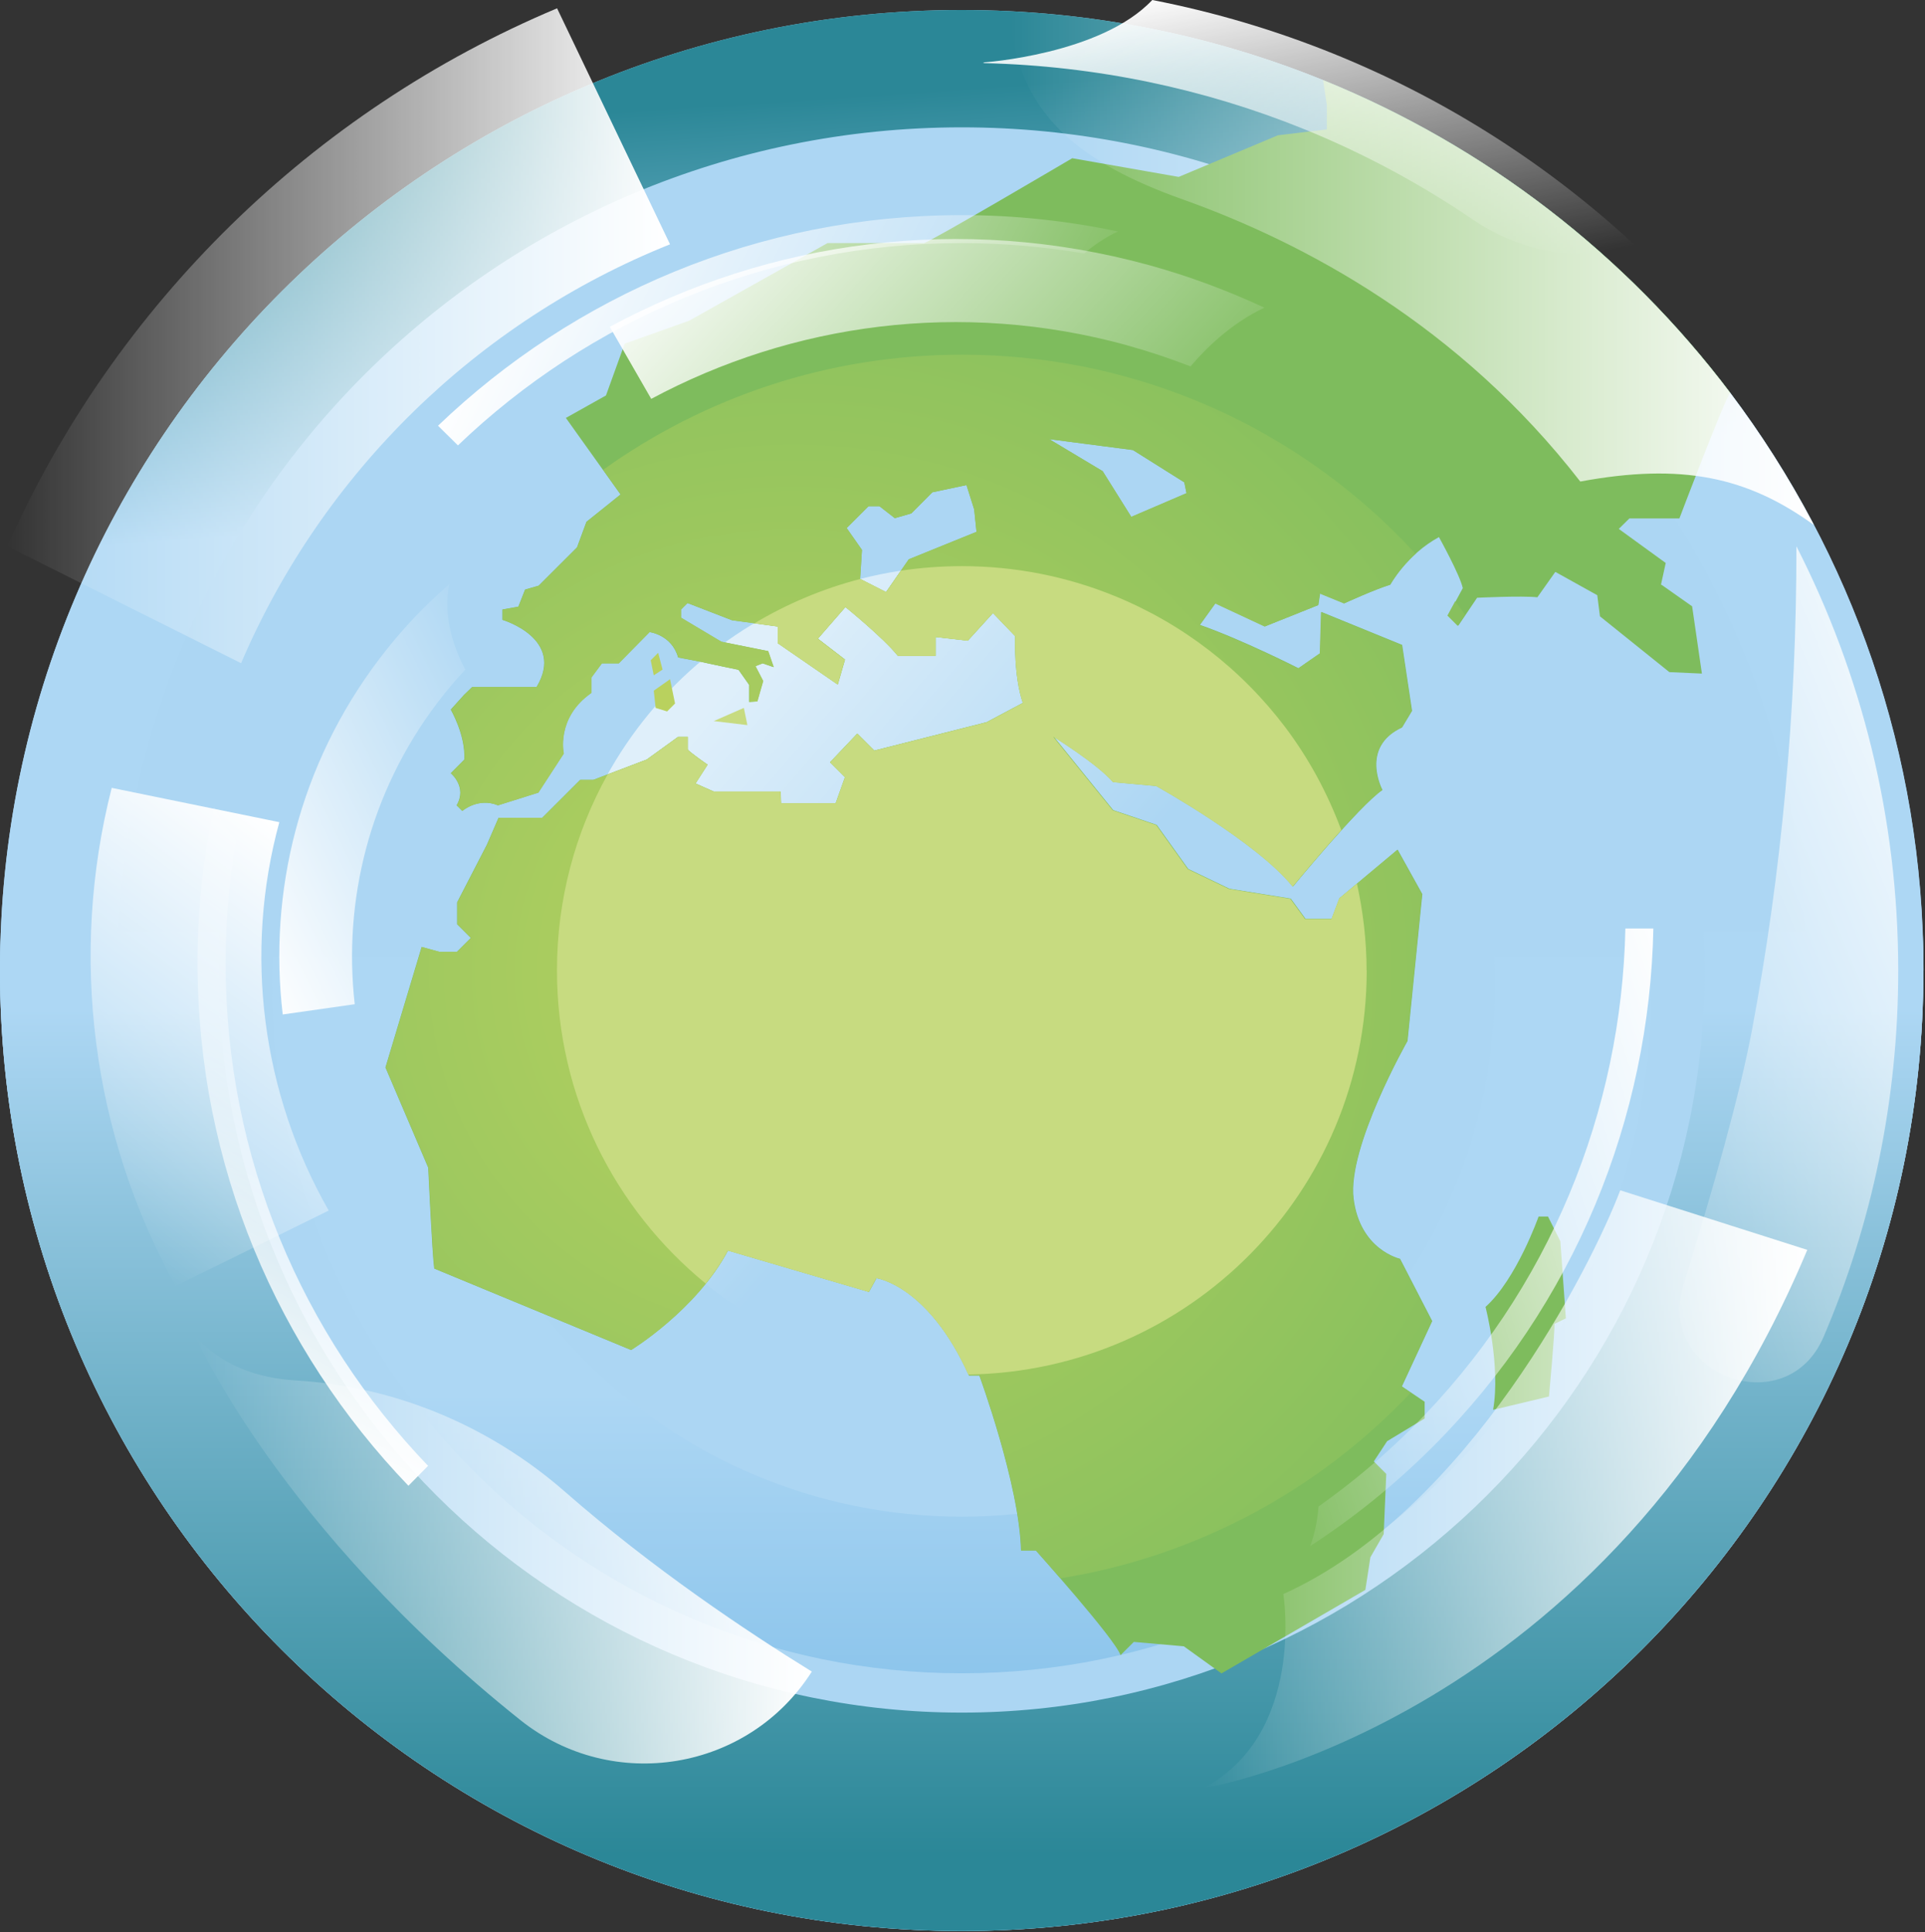
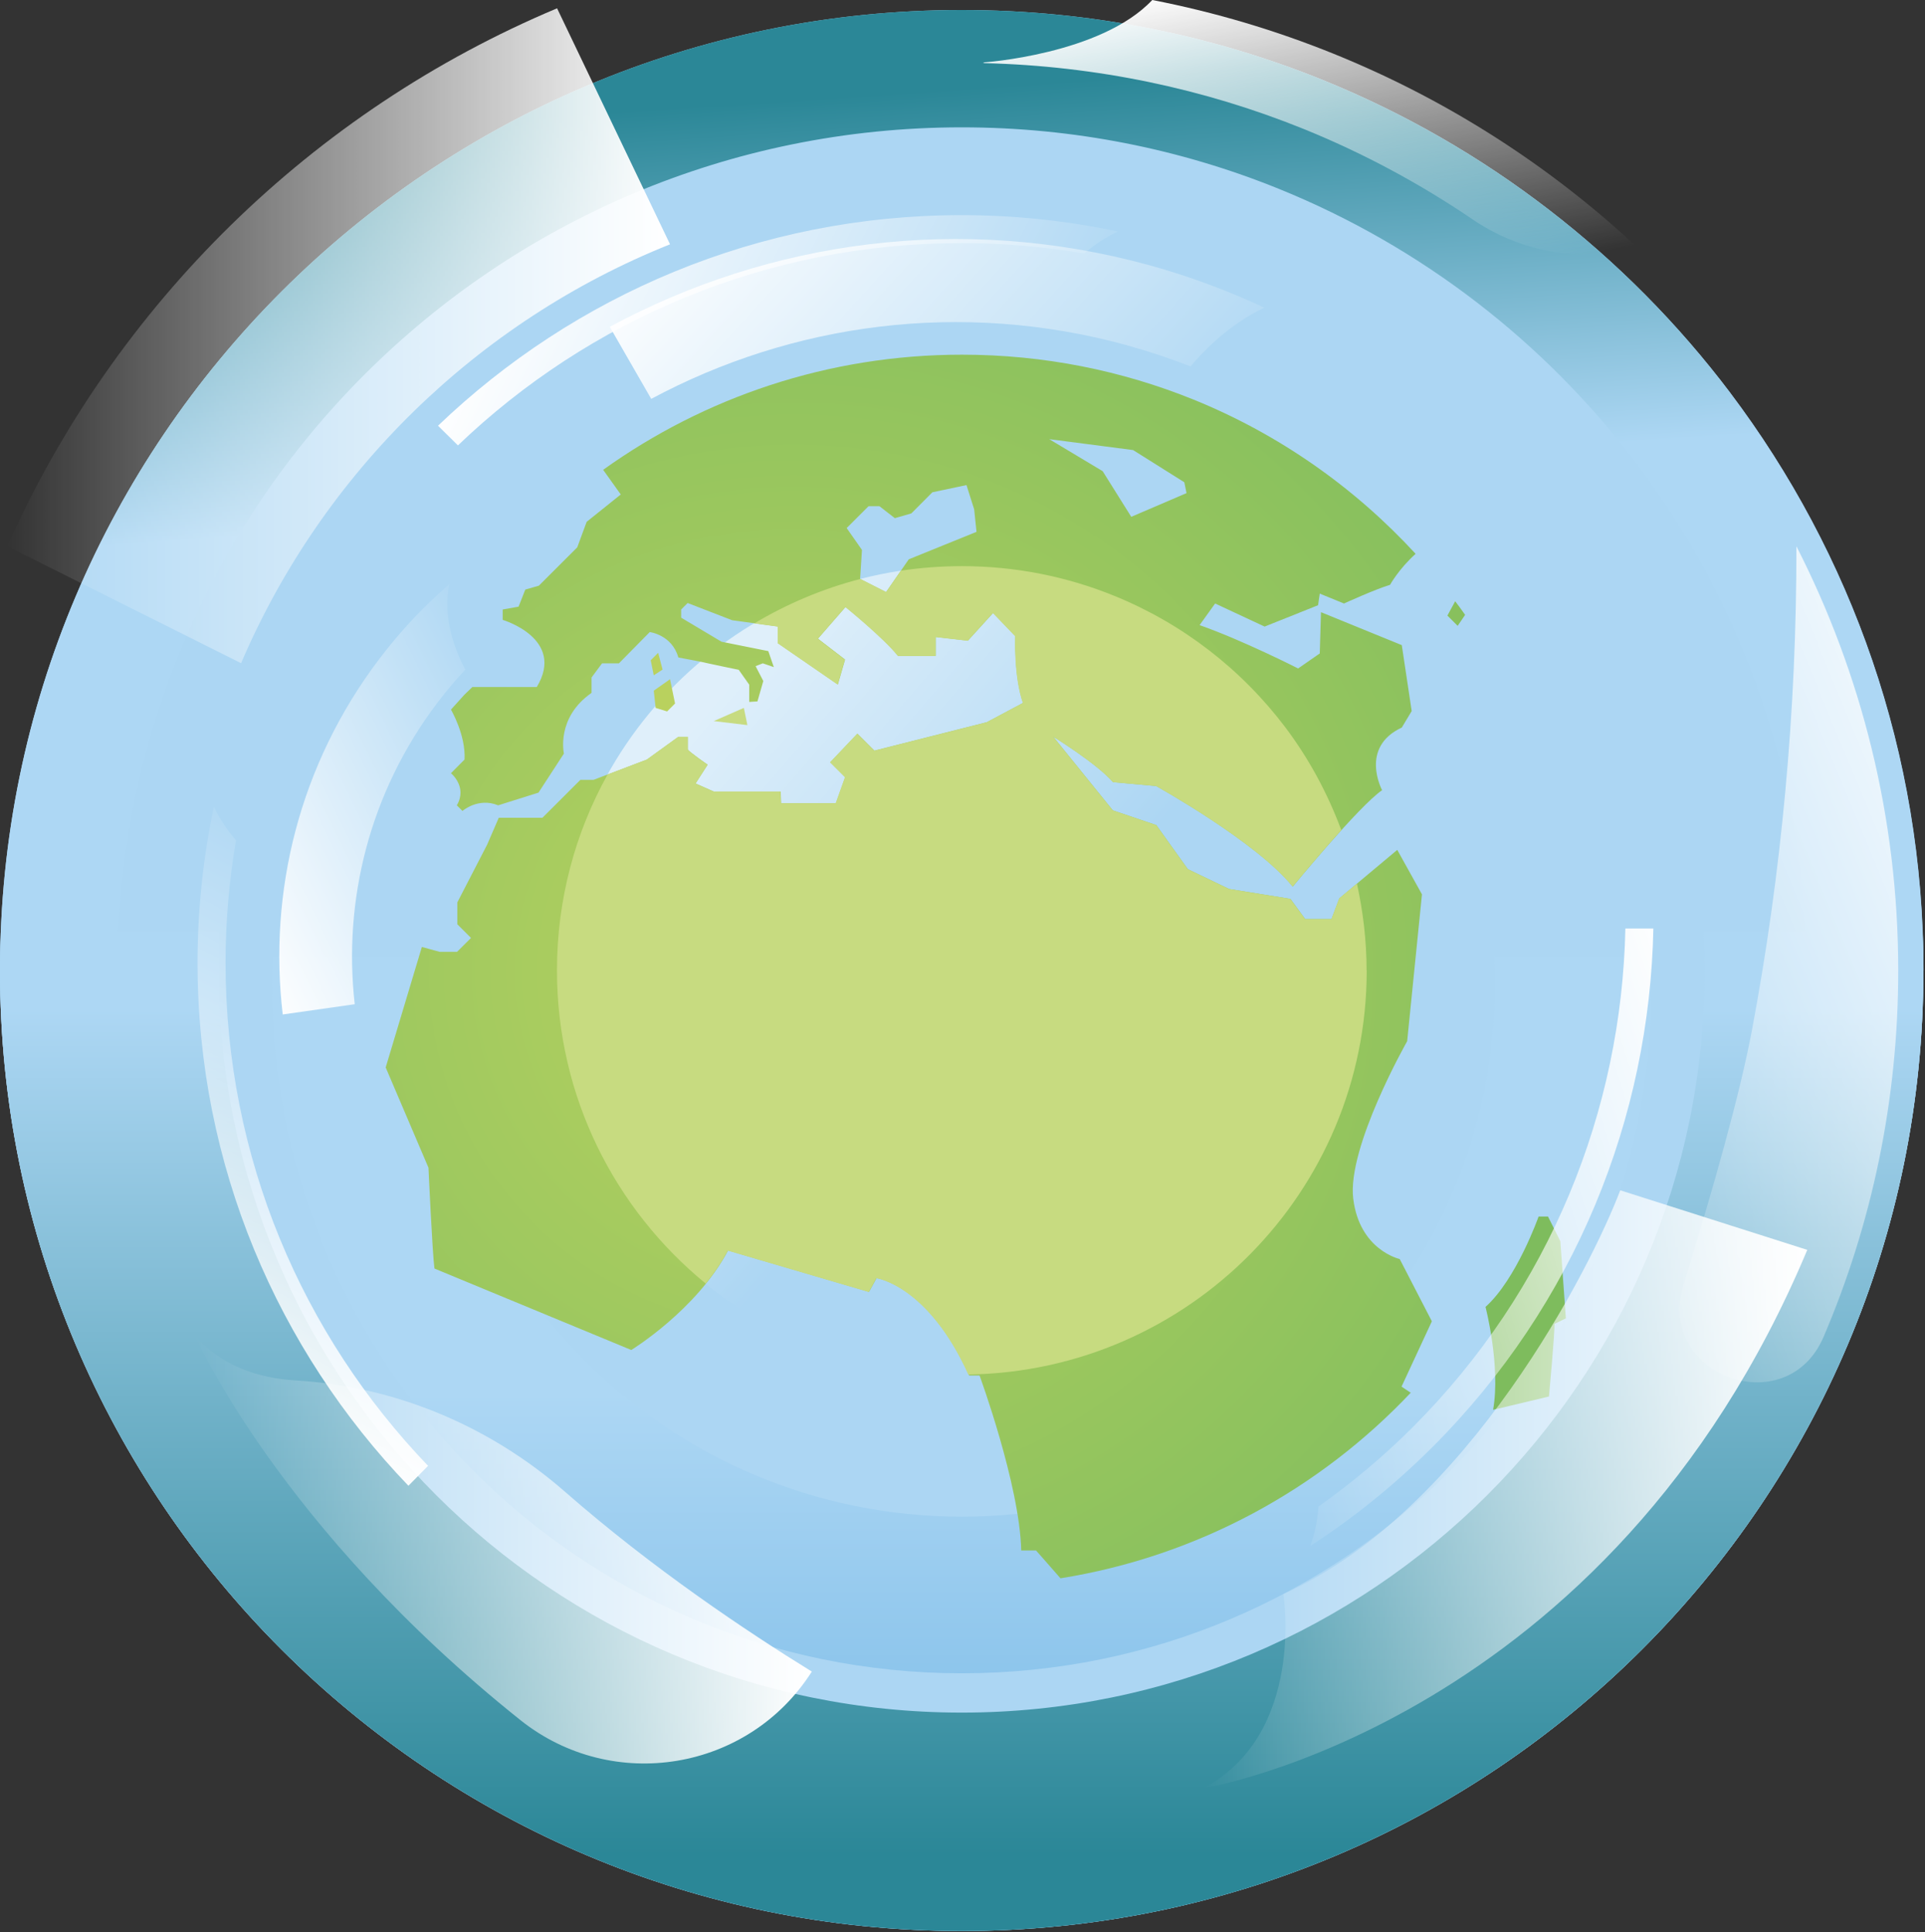
<svg xmlns="http://www.w3.org/2000/svg" width="553" height="555" viewBox="0 0 553 555" fill="none">
  <rect x="0" y="0" width="553" height="555" fill="#333333" stroke="none" />
  <path d="M552.544 278.794C552.544 431.185 428.859 554.712 276.272 554.712C123.685 554.712 0 431.15 0 278.794C0 126.437 123.72 2.875 276.272 2.875C313.005 2.875 348.018 10.03 380.08 23.007C426.787 41.946 467.137 73.231 497.058 112.829C531.895 159.02 552.579 216.434 552.579 278.759L552.544 278.794Z" fill="#ACD6F3" />
  <path opacity="0.62" d="M392.581 278.794C392.581 342.943 340.502 394.956 276.271 394.956C212.041 394.956 159.961 342.943 159.961 278.794C159.961 214.646 212.041 162.633 276.271 162.633C291.723 162.633 306.473 165.649 319.958 171.12C339.624 179.082 356.621 192.269 369.193 208.929C383.872 228.359 392.546 252.56 392.546 278.794H392.581Z" fill="url(#paint0_linear_2671_29435)" />
  <path d="M497.023 112.829C467.102 73.196 426.752 41.946 380.045 23.007C348.018 10.03 312.97 2.875 276.237 2.875C123.72 2.875 0 126.402 0 278.794C0 431.185 123.685 554.712 276.272 554.712C428.859 554.712 552.544 431.185 552.544 278.794C552.544 216.469 531.859 159.055 497.023 112.864V112.829ZM276.272 521.007C142.333 521.007 33.748 412.562 33.748 278.794C33.748 145.026 142.333 36.58 276.272 36.58C308.51 36.58 339.273 42.858 367.403 54.257C408.42 70.881 443.819 98.344 470.087 133.101C500.675 173.645 518.831 224.045 518.831 278.794C518.831 412.562 410.246 521.007 276.307 521.007H276.272Z" fill="url(#paint1_linear_2671_29435)" />
  <path d="M552.298 267.641H489.402C489.578 271.323 489.718 275.041 489.718 278.794C489.718 396.534 394.162 491.967 276.272 491.967C158.381 491.967 62.826 396.534 62.826 278.794C62.826 275.041 62.931 271.323 63.107 267.641H0.281C0.14 271.358 0 275.041 0 278.794C0 431.186 123.685 554.712 276.272 554.712C428.859 554.712 552.544 431.186 552.544 278.794C552.544 275.041 552.474 271.323 552.298 267.641Z" fill="url(#paint2_linear_2671_29435)" />
  <path d="M474.305 274.762H429.178C429.319 277.427 429.424 280.093 429.424 282.758C429.424 367.214 360.874 435.676 276.31 435.676C191.747 435.676 123.197 367.214 123.197 282.758C123.197 280.058 123.267 277.392 123.407 274.762H78.351C78.246 277.427 78.141 280.093 78.141 282.758C78.141 392.081 166.883 480.675 276.31 480.675C385.738 480.675 474.48 392.046 474.48 282.758C474.48 280.093 474.41 277.427 474.305 274.762Z" fill="url(#paint3_linear_2671_29435)" />
  <path d="M426.754 375.454C426.754 375.454 431.144 392.359 428.931 404.985L444.98 401.162C444.98 401.162 446.701 382.293 446.56 380.294L449.826 378.716L448.246 356.55L444.699 349.465H441.995C441.995 349.465 435.639 367.492 426.719 375.454H426.754Z" fill="#7EBC5D" />
  <path d="M213.686 203.352L214.704 208.297L205.047 207.139L213.686 203.352Z" fill="#C7DB80" />
  <path d="M192.483 195.109L193.923 202.089L191.64 204.369L188.339 203.352L187.812 198.406L192.483 195.109Z" fill="#B9D15E" />
  <path d="M187.808 193.989L190.336 192.34L189.072 187.535L186.93 189.675L187.808 193.989Z" fill="#B9D15E" />
-   <path d="M477.146 167.999L478.516 161.721L465.03 151.936L468.086 148.92H482.449C482.449 148.92 495.864 113.531 497.058 112.83C467.137 73.197 426.787 41.947 380.08 23.008L381.169 30.163V37.177L367.122 38.861L338.606 50.821L308.018 45.455C308.018 45.455 266.685 69.83 265.421 69.83H237.713L198.029 92.102L179.452 98.73L174.079 113.601L162.56 120.055L178.258 142.045L168.46 149.902L165.756 157.232L154.729 168.245L150.831 169.367L148.9 174.277L144.334 175.084V178.065C144.334 178.065 162.49 183.431 154.132 197.355H135.625L133.307 199.6L129.479 203.844C129.479 203.844 133.764 211.139 133.378 218.189L129.479 222.117C129.479 222.117 134.291 226.01 131.165 231.341L132.781 232.954C132.781 232.954 137.311 228.991 143.035 231.341L154.624 227.693L161.928 216.47C161.928 216.47 159.575 206.194 169.865 199.039V194.62L172.885 190.551H177.731L186.581 181.572C186.581 181.572 192.973 182.344 194.799 188.868C194.799 188.868 202.735 190.341 203.297 190.551C203.789 190.691 212.147 192.41 212.147 192.41L215.167 196.689V201.634L217.52 201.494L219.206 195.637L216.993 191.358L219.065 190.551L222.226 191.638L220.645 187.044L207.195 184.343L195.606 177.434V175.084L197.468 173.225L210.25 178.17L223.42 179.959V184.764L240.627 196.619L242.699 189.464L234.903 183.466L242.84 174.347C242.84 174.347 253.726 183.151 257.94 188.412H268.757V182.975L277.993 184.028L285.227 176.066L291.618 182.73C291.618 182.73 291.162 194.234 293.831 201.915L283.436 207.456L251.128 215.628L246.246 210.753L238.45 218.96L242.734 223.239L240.066 230.71H224.333L224.192 227.378H204.983L199.75 225.063L203.227 219.662C203.227 219.662 197.538 215.733 197.538 215.278V211.665H194.799L185.773 218.189L170.462 224.011H166.669L155.748 234.918H143.211L139.874 242.634L131.306 259.224V265.502L135.239 269.43L131.235 273.428H126.214L121.121 272.025L110.727 306.642L123.018 335.437C123.018 335.437 124.142 360.164 124.739 364.408L181.278 387.801C181.278 387.801 199.961 376.402 209.092 359.217L249.582 371.106L251.76 367.143C251.76 367.143 266.685 369.142 278.344 395.131H281.329C281.329 395.131 292.848 426.487 293.304 445.391H297.553C297.553 445.391 320.45 470.959 321.89 475.483L325.718 471.661L340.081 472.923L350.897 480.709L392.231 456.719L393.671 447.355L397.499 440.691L398.236 423.4L394.654 419.823L398.482 414.001L409.263 407.477V402.672L402.731 398.253L411.44 379.489L402.204 361.602C402.204 361.602 390.686 359.076 388.86 344.311C386.998 329.545 404.347 299.032 404.347 299.032L408.596 256.839L401.502 244.072L384.856 257.996L382.609 263.959H375.058L370.809 258.137L353.18 255.296L341.345 249.614L332.285 236.953L319.783 232.709L302.645 211.525C302.645 211.525 315.007 219.1 319.853 224.607L332.25 225.729C332.25 225.729 361.117 241.758 371.476 254.629C371.476 254.629 390.475 231.481 397.148 226.922C397.148 226.922 390.545 214.646 402.801 208.929L405.646 204.194L402.801 185.255L379.589 175.785L379.237 187.64L373.022 191.954C373.022 191.954 357.183 183.887 344.717 179.503L349.177 173.295L363.399 179.924L378.746 173.786L379.237 170.454L386.191 173.295C386.191 173.295 395.181 169.192 399.43 167.929C399.43 167.929 404.031 159.371 413.372 154.286C413.372 154.286 419.377 165.088 420.22 168.946L415.971 176.803L418.921 179.749L424.329 171.717C424.329 171.717 437.182 171.086 441.642 171.577L446.804 164.282L458.85 170.98L459.622 177.048L479.569 193.076L488.91 193.497L486.101 174.172L477.286 167.964L477.146 167.999ZM261.066 160.669L254.534 170.104L247.089 166.316L247.616 157.968L243.226 151.69L249.512 145.412H252.638L257.063 148.849L261.803 147.482L267.844 141.414L277.642 139.345L279.854 146.324L280.521 152.778L261.066 160.669ZM324.98 148.464L316.763 135.346L301.416 126.157L325.437 129.279L340.222 138.573L340.854 141.695L324.98 148.499V148.464Z" fill="#7EBC5D" />
  <path d="M405.19 400.042L402.626 398.323L411.335 379.559L402.099 361.672C402.099 361.672 390.581 359.147 388.754 344.381C386.893 329.615 404.241 299.102 404.241 299.102L408.491 256.909L401.397 244.142L384.751 258.066L382.503 264.029H374.953L370.704 258.207L353.075 255.366L341.24 249.684L332.18 237.023L319.678 232.779L302.54 211.595C302.54 211.595 314.902 219.171 319.748 224.677L332.145 225.799C332.145 225.799 361.011 241.828 371.371 254.699C371.371 254.699 390.37 231.551 397.042 226.992C397.042 226.992 390.44 214.716 402.696 208.999L405.541 204.265L402.696 185.325L379.483 175.855L379.132 187.71L372.916 192.024C372.916 192.024 357.078 183.957 344.611 179.573L349.071 173.365L363.294 179.994L378.641 173.856L379.132 170.524L386.085 173.365C386.085 173.365 395.076 169.262 399.325 167.999C399.325 167.999 401.783 163.51 406.665 159.091C389.07 139.976 367.368 124.719 342.891 114.794C322.347 106.481 299.906 101.887 276.342 101.887C237.888 101.887 202.314 114.162 173.271 134.96L178.328 142.045L168.531 149.902L165.827 157.232L154.8 168.245L150.901 169.367L148.97 174.277L144.405 175.084V178.065C144.405 178.065 162.561 183.431 154.203 197.355H135.695L133.378 199.6L129.55 203.844C129.55 203.844 133.834 211.139 133.448 218.188L129.55 222.117C129.55 222.117 134.361 226.01 131.235 231.341L132.851 232.954C132.851 232.954 137.381 228.991 143.105 231.341L154.694 227.693L161.999 216.47C161.999 216.47 159.646 206.194 169.935 199.039V194.62L172.955 190.551H177.802L186.651 181.572C186.651 181.572 193.043 182.344 194.869 188.868C194.869 188.868 202.806 190.341 203.367 190.551C203.859 190.691 212.217 192.41 212.217 192.41L215.237 196.689V201.634L217.59 201.494L219.276 195.637L217.063 191.358L219.135 190.551L222.296 191.638L220.716 187.044L207.266 184.343L195.677 177.434V175.084L197.538 173.225L210.321 178.17L223.49 179.959V184.764L240.698 196.619L242.77 189.464L234.974 183.466L242.91 174.347C242.91 174.347 253.797 183.151 258.011 188.412H268.827V182.975L278.063 184.027L285.297 176.066L291.689 182.73C291.689 182.73 291.232 194.234 293.901 201.915L283.506 207.456L251.198 215.628L246.317 210.753L238.52 218.96L242.805 223.239L240.136 230.71H224.403L224.263 227.378H205.053L199.821 225.063L203.297 219.662C203.297 219.662 197.608 215.733 197.608 215.277V211.665H194.869L185.844 218.188L170.532 224.011H166.74L155.818 234.918H143.281L139.945 242.634L131.376 259.224V265.502L135.309 269.43L131.306 273.428H126.284L121.192 272.025L110.797 306.642L123.088 335.437C123.088 335.437 124.212 360.164 124.809 364.407L181.349 387.801C181.349 387.801 200.031 376.402 209.162 359.217L249.653 371.106L251.83 367.143C251.83 367.143 266.755 369.142 278.414 395.131H281.399C281.399 395.131 292.918 426.487 293.374 445.391H297.624C297.624 445.391 300.679 448.828 304.647 453.387C344.085 447.074 379.167 427.749 405.365 399.971L405.19 400.042ZM261.066 160.669L254.534 170.104L247.089 166.316L247.616 157.968L243.226 151.69L249.512 145.412H252.638L257.063 148.849L261.804 147.482L267.844 141.414L277.642 139.345L279.854 146.324L280.521 152.778L261.066 160.669ZM325.437 129.244L340.222 138.538L340.854 141.659L324.98 148.464L316.763 135.346L301.416 126.157L325.437 129.279V129.244Z" fill="url(#paint4_radial_2671_29435)" />
  <path d="M418.044 172.699L415.797 176.838L418.747 179.784L420.889 176.627C419.976 175.33 419.028 173.997 418.044 172.734V172.699Z" fill="url(#paint5_radial_2671_29435)" />
  <path d="M392.585 278.794C392.585 270.201 391.567 261.854 389.811 253.822L384.719 258.066L382.471 264.029H374.921L370.672 258.207L353.043 255.366L341.208 249.684L332.148 237.022L319.646 232.779L302.508 211.595C302.508 211.595 314.87 219.17 319.716 224.677L332.112 225.799C332.112 225.799 360.979 241.827 371.339 254.699C371.339 254.699 378.328 246.176 385.316 238.46C381.348 227.798 375.975 217.873 369.232 208.929C356.625 192.234 339.663 179.082 319.997 171.12C306.512 165.649 291.762 162.633 276.31 162.633C270.375 162.633 264.511 163.089 258.822 163.931L254.572 170.068L247.162 166.315C236.311 169.121 226.057 173.47 216.68 179.082L223.423 179.994V184.799L240.631 196.654L242.702 189.499L234.906 183.501L242.843 174.382C242.843 174.382 253.729 183.186 257.944 188.446H268.76V183.01L277.996 184.062L285.23 176.101L291.622 182.765C291.622 182.765 291.165 194.269 293.834 201.95L283.439 207.491L251.131 215.663L246.249 210.788L238.453 218.995L242.738 223.274L240.069 230.744H224.336L224.195 227.412H204.986L199.753 225.098L203.23 219.696C203.23 219.696 197.541 215.768 197.541 215.312V211.7H194.802L185.776 218.223L174.539 222.502C165.268 239.162 160 258.347 160 278.759C160 315.025 176.646 347.397 202.738 368.721C205.056 365.81 207.269 362.654 209.06 359.252L249.55 371.141L251.728 367.178C251.728 367.178 266.547 369.177 278.171 394.851C341.559 393.869 392.62 342.276 392.62 278.759L392.585 278.794Z" fill="#C7DB80" />
  <path d="M282.765 18.133C315.109 18.939 346.012 25.533 374.388 37.002C391.63 43.981 407.925 52.75 423.096 63.061C435.457 71.479 450.558 74.846 465.343 72.285C467.239 71.97 469.276 71.829 471.383 72.04C445.958 48.085 416.108 28.795 383.167 15.467C366.521 8.733 349.068 3.507 331.017 0C316.232 15.713 282.344 17.957 282.344 17.957C282.519 17.992 282.66 18.063 282.8 18.133H282.765Z" fill="url(#paint6_linear_2671_29435)" />
  <path d="M545.31 278.792C545.31 234.881 534.739 193.495 516.057 156.914C516.127 204.087 511.807 250.629 503.274 296.013C499.832 314.321 492.212 341.257 483.608 369.175C475.636 395.094 513.247 408.913 523.888 383.976C537.689 351.674 545.31 316.11 545.31 278.792Z" fill="url(#paint7_linear_2671_29435)" />
  <path d="M498.528 136.608C487.291 108.935 468.959 85.998 445.922 68.496C458.038 98.203 466.782 128.821 472.12 159.966C474.262 172.522 475.561 191.777 476.439 211.944C477.212 230.638 508.326 228.183 509.766 209.314C511.627 184.868 508.116 160.177 498.563 136.643L498.528 136.608Z" fill="url(#paint8_linear_2671_29435)" />
  <path d="M55.977 383.629C55.977 383.629 80.208 438.869 149.53 494.144C176.044 515.258 215.06 508.769 233.216 480.185C214.569 468.681 187.633 450.688 162.384 428.592C140.821 409.723 113.781 398.289 85.195 396.571C74.413 395.94 63.632 392.537 56.012 383.629H55.977Z" fill="url(#paint9_linear_2671_29435)" />
  <path d="M192.483 70.179L160.034 2.383C89.728 31.914 33.118 87.435 2.109 156.914L69.255 190.514C92.643 135.835 137.137 92.345 192.483 70.179Z" fill="url(#paint10_linear_2671_29435)" />
-   <path d="M521.079 150.813C514.091 137.486 506.049 124.789 497.024 112.829C467.103 73.197 426.753 41.947 380.046 23.008C352.092 11.679 321.891 4.805 290.25 3.227C291.62 33.004 310.899 46.998 339.836 57.309C374.743 69.76 419.168 93.469 453.969 138.327C483.187 132.926 502.01 136.995 521.079 150.813Z" fill="url(#paint11_linear_2671_29435)" />
  <path d="M465.451 341.926C457.374 363.32 421.905 433.922 368.666 457.912C368.666 457.912 375.198 498.105 345.594 513.748C345.594 513.748 462.29 494.809 519.181 359.041L465.451 341.926Z" fill="url(#paint12_linear_2671_29435)" />
  <path d="M311.426 72.845C314.305 70.39 317.501 68.18 321.153 66.497C306.685 63.445 291.69 61.797 276.273 61.797C217.872 61.797 164.879 84.875 125.828 122.298L131.552 127.944C169.128 91.96 220.084 69.829 276.273 69.829C288.248 69.829 299.977 70.881 311.391 72.81L311.426 72.845Z" fill="url(#paint13_linear_2671_29435)" />
  <path d="M378.779 432.766C378.498 436.518 377.76 440.341 376.391 444.129C388.787 436.062 400.552 426.628 411.438 415.755C452.737 374.51 473.878 320.778 474.966 266.73H466.924C465.836 318.744 445.467 370.406 405.749 410.073C397.286 418.526 388.225 426.067 378.779 432.766Z" fill="url(#paint14_linear_2671_29435)" />
  <path d="M67.812 241.442C65.354 238.566 63.141 235.374 61.456 231.727C58.401 246.177 56.75 261.153 56.75 276.55C56.75 334.876 79.858 387.801 117.328 426.802L122.982 421.085C86.951 383.557 64.792 332.666 64.792 276.55C64.792 264.59 65.846 252.876 67.777 241.477L67.812 241.442Z" fill="url(#paint15_linear_2671_29435)" />
  <path d="M323.826 99.22C330.077 100.939 336.117 102.973 342.017 105.253C346.09 100.413 353.465 92.977 363.228 88.383C352.728 83.507 341.701 79.369 330.147 76.177C275.995 61.306 220.966 69.163 175.172 93.889L187.077 114.582C227.533 92.907 276.03 86.068 323.79 99.185L323.826 99.22Z" fill="url(#paint16_linear_2671_29435)" />
-   <path d="M80.242 236.18L32.096 226.324C19.769 274.549 26.407 325.896 50.427 369.422L94.43 347.747C75.15 314.007 69.988 273.743 80.242 236.18Z" fill="url(#paint17_linear_2671_29435)" />
  <path d="M133.652 192.305C131.018 187.36 126.944 177.715 129.086 167.789C121.782 174.137 115.039 181.257 108.964 189.289C85.927 219.662 77.077 256.313 81.221 291.421L101.905 288.475C98.534 258.698 106.119 227.659 125.645 201.88C128.208 198.513 130.877 195.321 133.722 192.305H133.652Z" fill="url(#paint18_linear_2671_29435)" />
  <defs>
    <linearGradient id="paint0_linear_2671_29435" x1="288.422" y1="289.211" x2="196.408" y2="209.97" gradientUnits="userSpaceOnUse">
      <stop stop-color="white" stop-opacity="0" />
      <stop offset="1" stop-color="white" />
    </linearGradient>
    <linearGradient id="paint1_linear_2671_29435" x1="266.825" y1="140.957" x2="259.014" y2="26.478" gradientUnits="userSpaceOnUse">
      <stop stop-color="#ADD7F4" />
      <stop offset="1" stop-color="#2B8797" />
    </linearGradient>
    <linearGradient id="paint2_linear_2671_29435" x1="276.272" y1="290.017" x2="276.272" y2="532.827" gradientUnits="userSpaceOnUse">
      <stop stop-color="#ADD7F4" />
      <stop offset="1" stop-color="#2B8797" />
    </linearGradient>
    <linearGradient id="paint3_linear_2671_29435" x1="276.275" y1="400.323" x2="276.275" y2="596.17" gradientUnits="userSpaceOnUse">
      <stop stop-color="#ADD7F4" />
      <stop offset="1" stop-color="#60ACE0" />
    </linearGradient>
    <radialGradient id="paint4_radial_2671_29435" cx="0" cy="0" r="1" gradientUnits="userSpaceOnUse" gradientTransform="translate(228.266 279.11) scale(256.606 256.278)">
      <stop stop-color="#B9D260" />
      <stop offset="1" stop-color="#7FBD5D" />
    </radialGradient>
    <radialGradient id="paint5_radial_2671_29435" cx="0" cy="0" r="1" gradientUnits="userSpaceOnUse" gradientTransform="translate(228.268 279.11) scale(256.605 256.277)">
      <stop stop-color="#B9D260" />
      <stop offset="1" stop-color="#7FBD5D" />
    </radialGradient>
    <linearGradient id="paint6_linear_2671_29435" x1="384.608" y1="87.108" x2="365.905" y2="-8.696" gradientUnits="userSpaceOnUse">
      <stop stop-color="white" stop-opacity="0" />
      <stop offset="1" stop-color="white" />
    </linearGradient>
    <linearGradient id="paint7_linear_2671_29435" x1="434.611" y1="308.963" x2="595.075" y2="242.378" gradientUnits="userSpaceOnUse">
      <stop stop-color="white" stop-opacity="0" />
      <stop offset="1" stop-color="white" />
    </linearGradient>
    <linearGradient id="paint8_linear_2671_29435" x1="1103.04" y1="-467.193" x2="1203.57" y2="-556.842" gradientUnits="userSpaceOnUse">
      <stop stop-color="white" stop-opacity="0" />
      <stop offset="1" stop-color="white" />
    </linearGradient>
    <linearGradient id="paint9_linear_2671_29435" x1="55.977" y1="445.112" x2="233.181" y2="445.112" gradientUnits="userSpaceOnUse">
      <stop stop-color="white" stop-opacity="0" />
      <stop offset="1" stop-color="white" />
    </linearGradient>
    <linearGradient id="paint10_linear_2671_29435" x1="2.109" y1="96.448" x2="192.483" y2="96.448" gradientUnits="userSpaceOnUse">
      <stop stop-color="white" stop-opacity="0" />
      <stop offset="1" stop-color="white" />
    </linearGradient>
    <linearGradient id="paint11_linear_2671_29435" x1="290.285" y1="77.02" x2="521.079" y2="77.02" gradientUnits="userSpaceOnUse">
      <stop stop-color="white" stop-opacity="0" />
      <stop offset="1" stop-color="white" />
    </linearGradient>
    <linearGradient id="paint12_linear_2671_29435" x1="345.559" y1="427.819" x2="519.181" y2="427.819" gradientUnits="userSpaceOnUse">
      <stop stop-color="white" stop-opacity="0" />
      <stop offset="1" stop-color="white" />
    </linearGradient>
    <linearGradient id="paint13_linear_2671_29435" x1="301.549" y1="136.306" x2="154.311" y2="60.961" gradientUnits="userSpaceOnUse">
      <stop stop-color="white" stop-opacity="0" />
      <stop offset="1" stop-color="white" />
    </linearGradient>
    <linearGradient id="paint14_linear_2671_29435" x1="342.735" y1="381.208" x2="500.102" y2="330.223" gradientUnits="userSpaceOnUse">
      <stop stop-color="white" stop-opacity="0" />
      <stop offset="1" stop-color="white" />
    </linearGradient>
    <linearGradient id="paint15_linear_2671_29435" x1="131.733" y1="252.621" x2="56.597" y2="399.827" gradientUnits="userSpaceOnUse">
      <stop stop-color="white" stop-opacity="0" />
      <stop offset="1" stop-color="white" />
    </linearGradient>
    <linearGradient id="paint16_linear_2671_29435" x1="330.47" y1="152.268" x2="208.54" y2="40.592" gradientUnits="userSpaceOnUse">
      <stop stop-color="white" stop-opacity="0" />
      <stop offset="1" stop-color="white" />
    </linearGradient>
    <linearGradient id="paint17_linear_2671_29435" x1="18.97" y1="346.648" x2="93.914" y2="247.499" gradientUnits="userSpaceOnUse">
      <stop stop-color="white" stop-opacity="0" />
      <stop offset="1" stop-color="white" />
    </linearGradient>
    <linearGradient id="paint18_linear_2671_29435" x1="155.707" y1="207.346" x2="58.436" y2="254.428" gradientUnits="userSpaceOnUse">
      <stop stop-color="white" stop-opacity="0" />
      <stop offset="1" stop-color="white" />
    </linearGradient>
  </defs>
</svg>